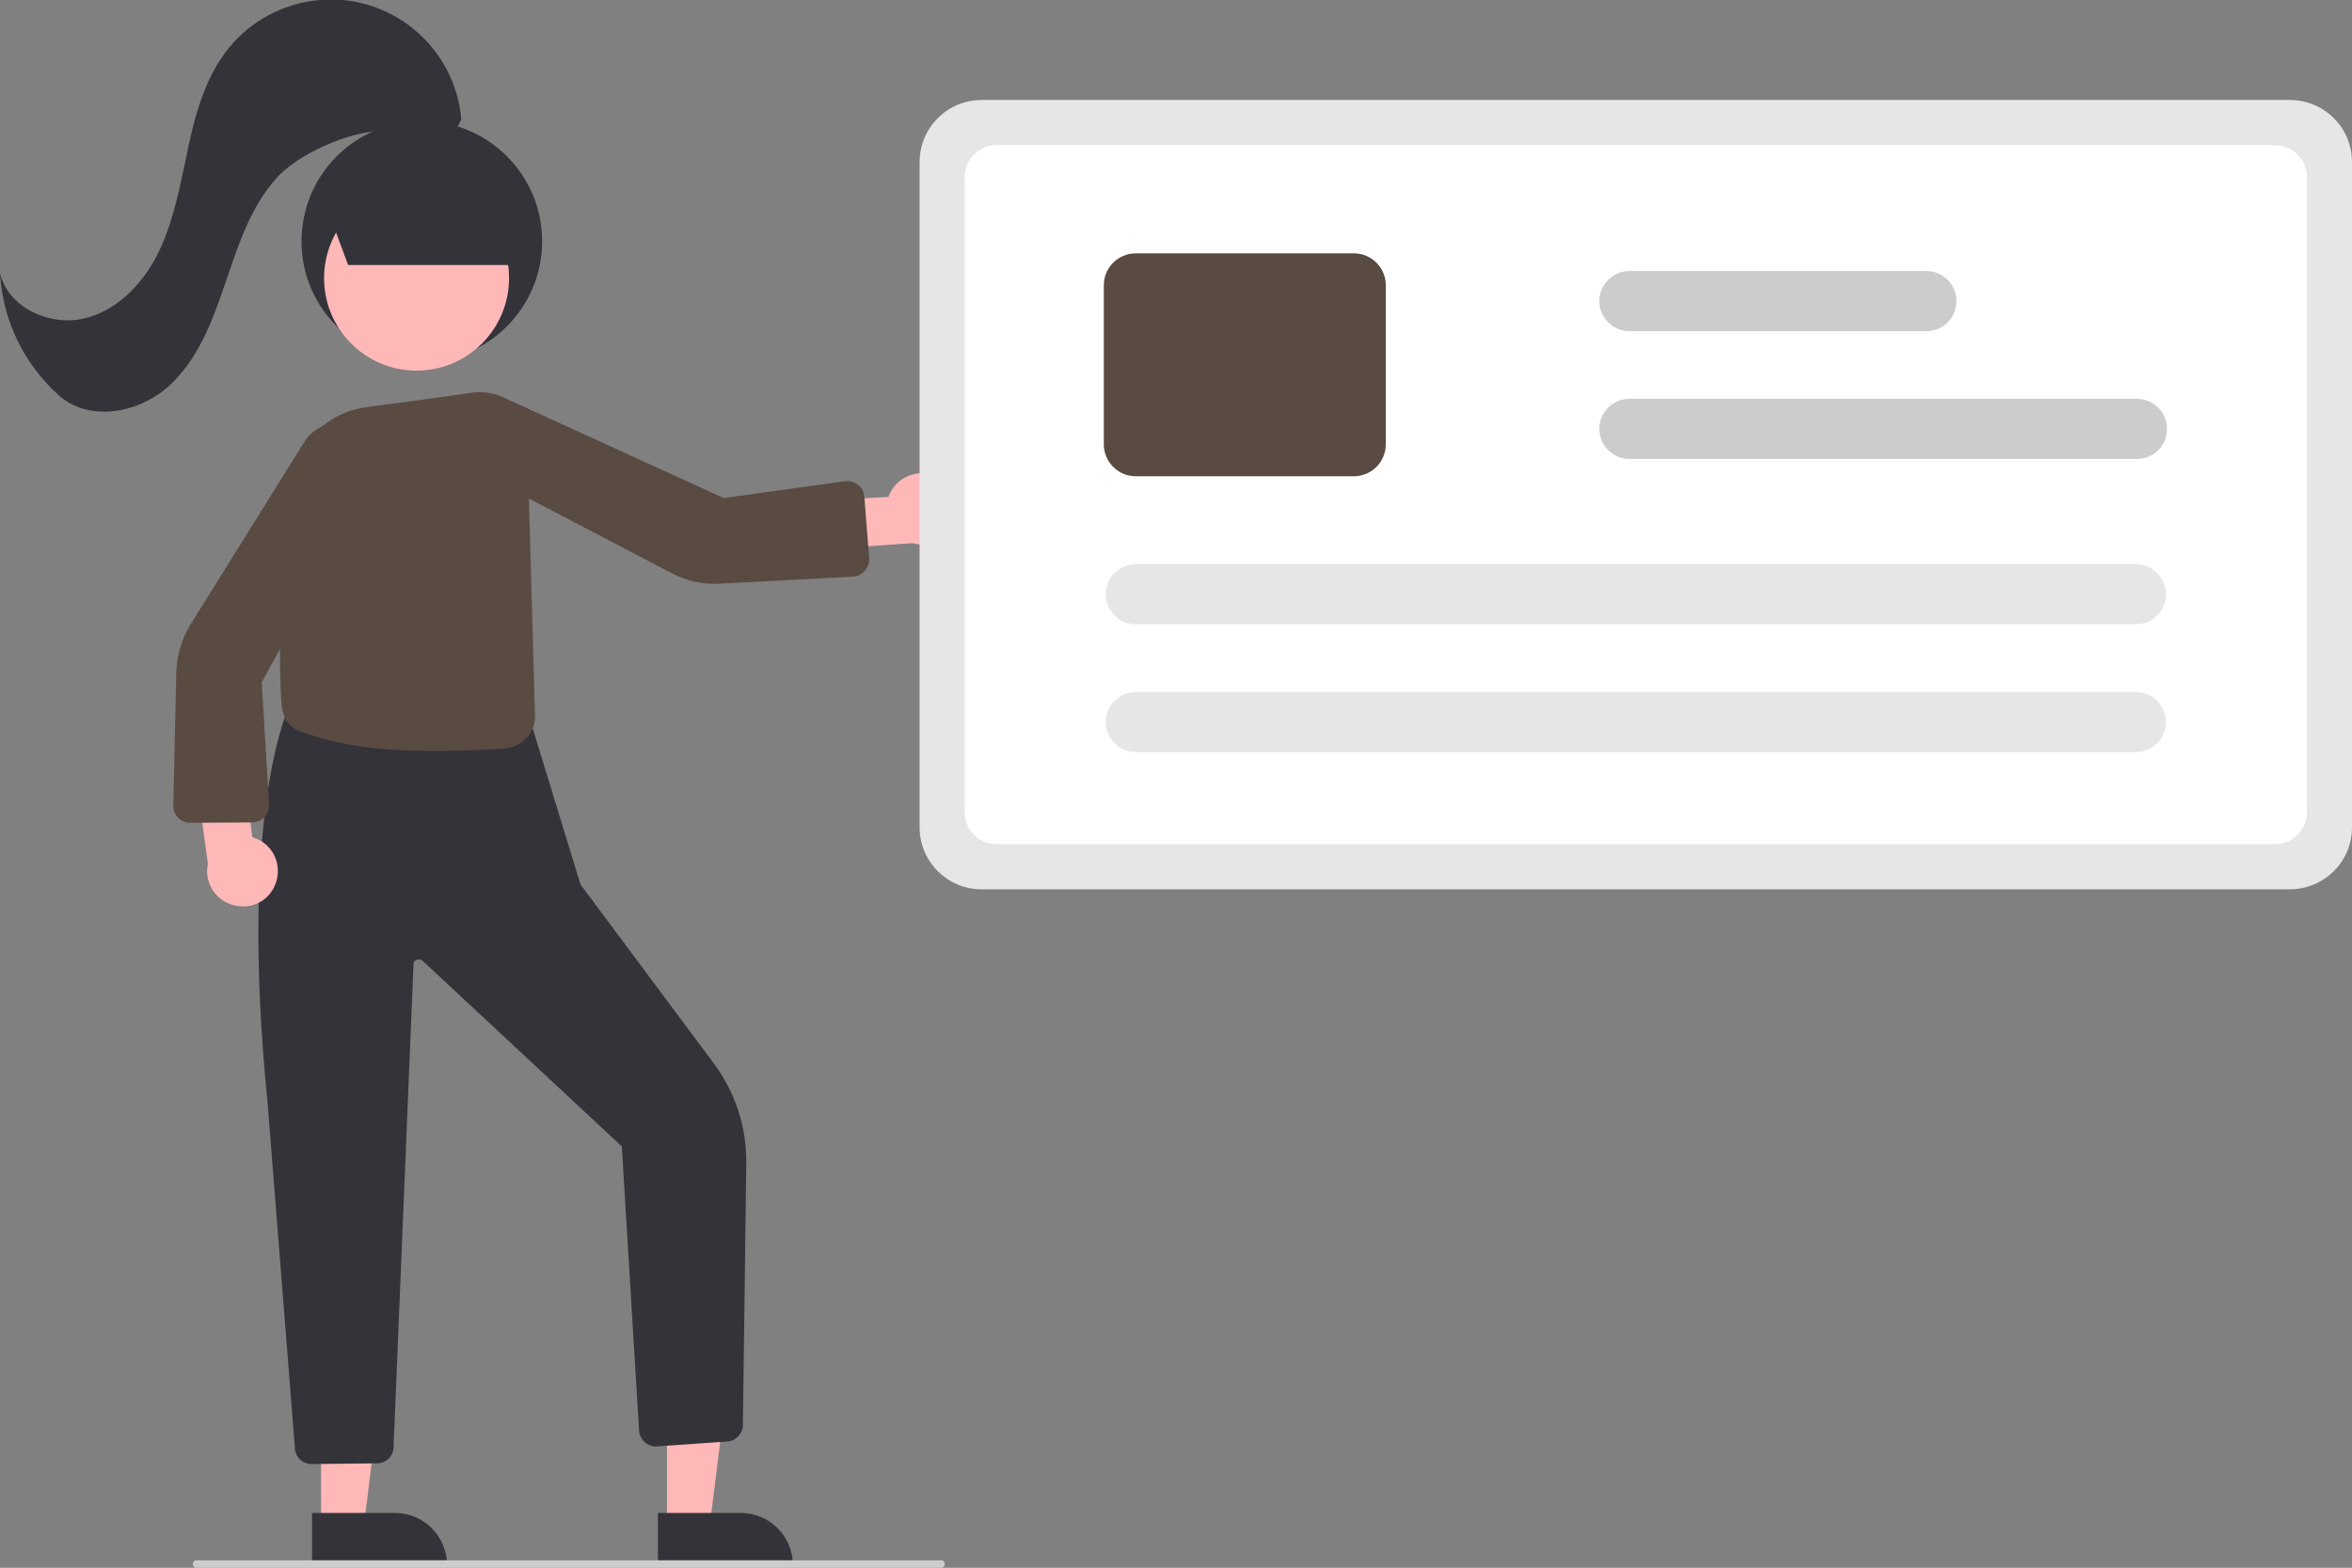
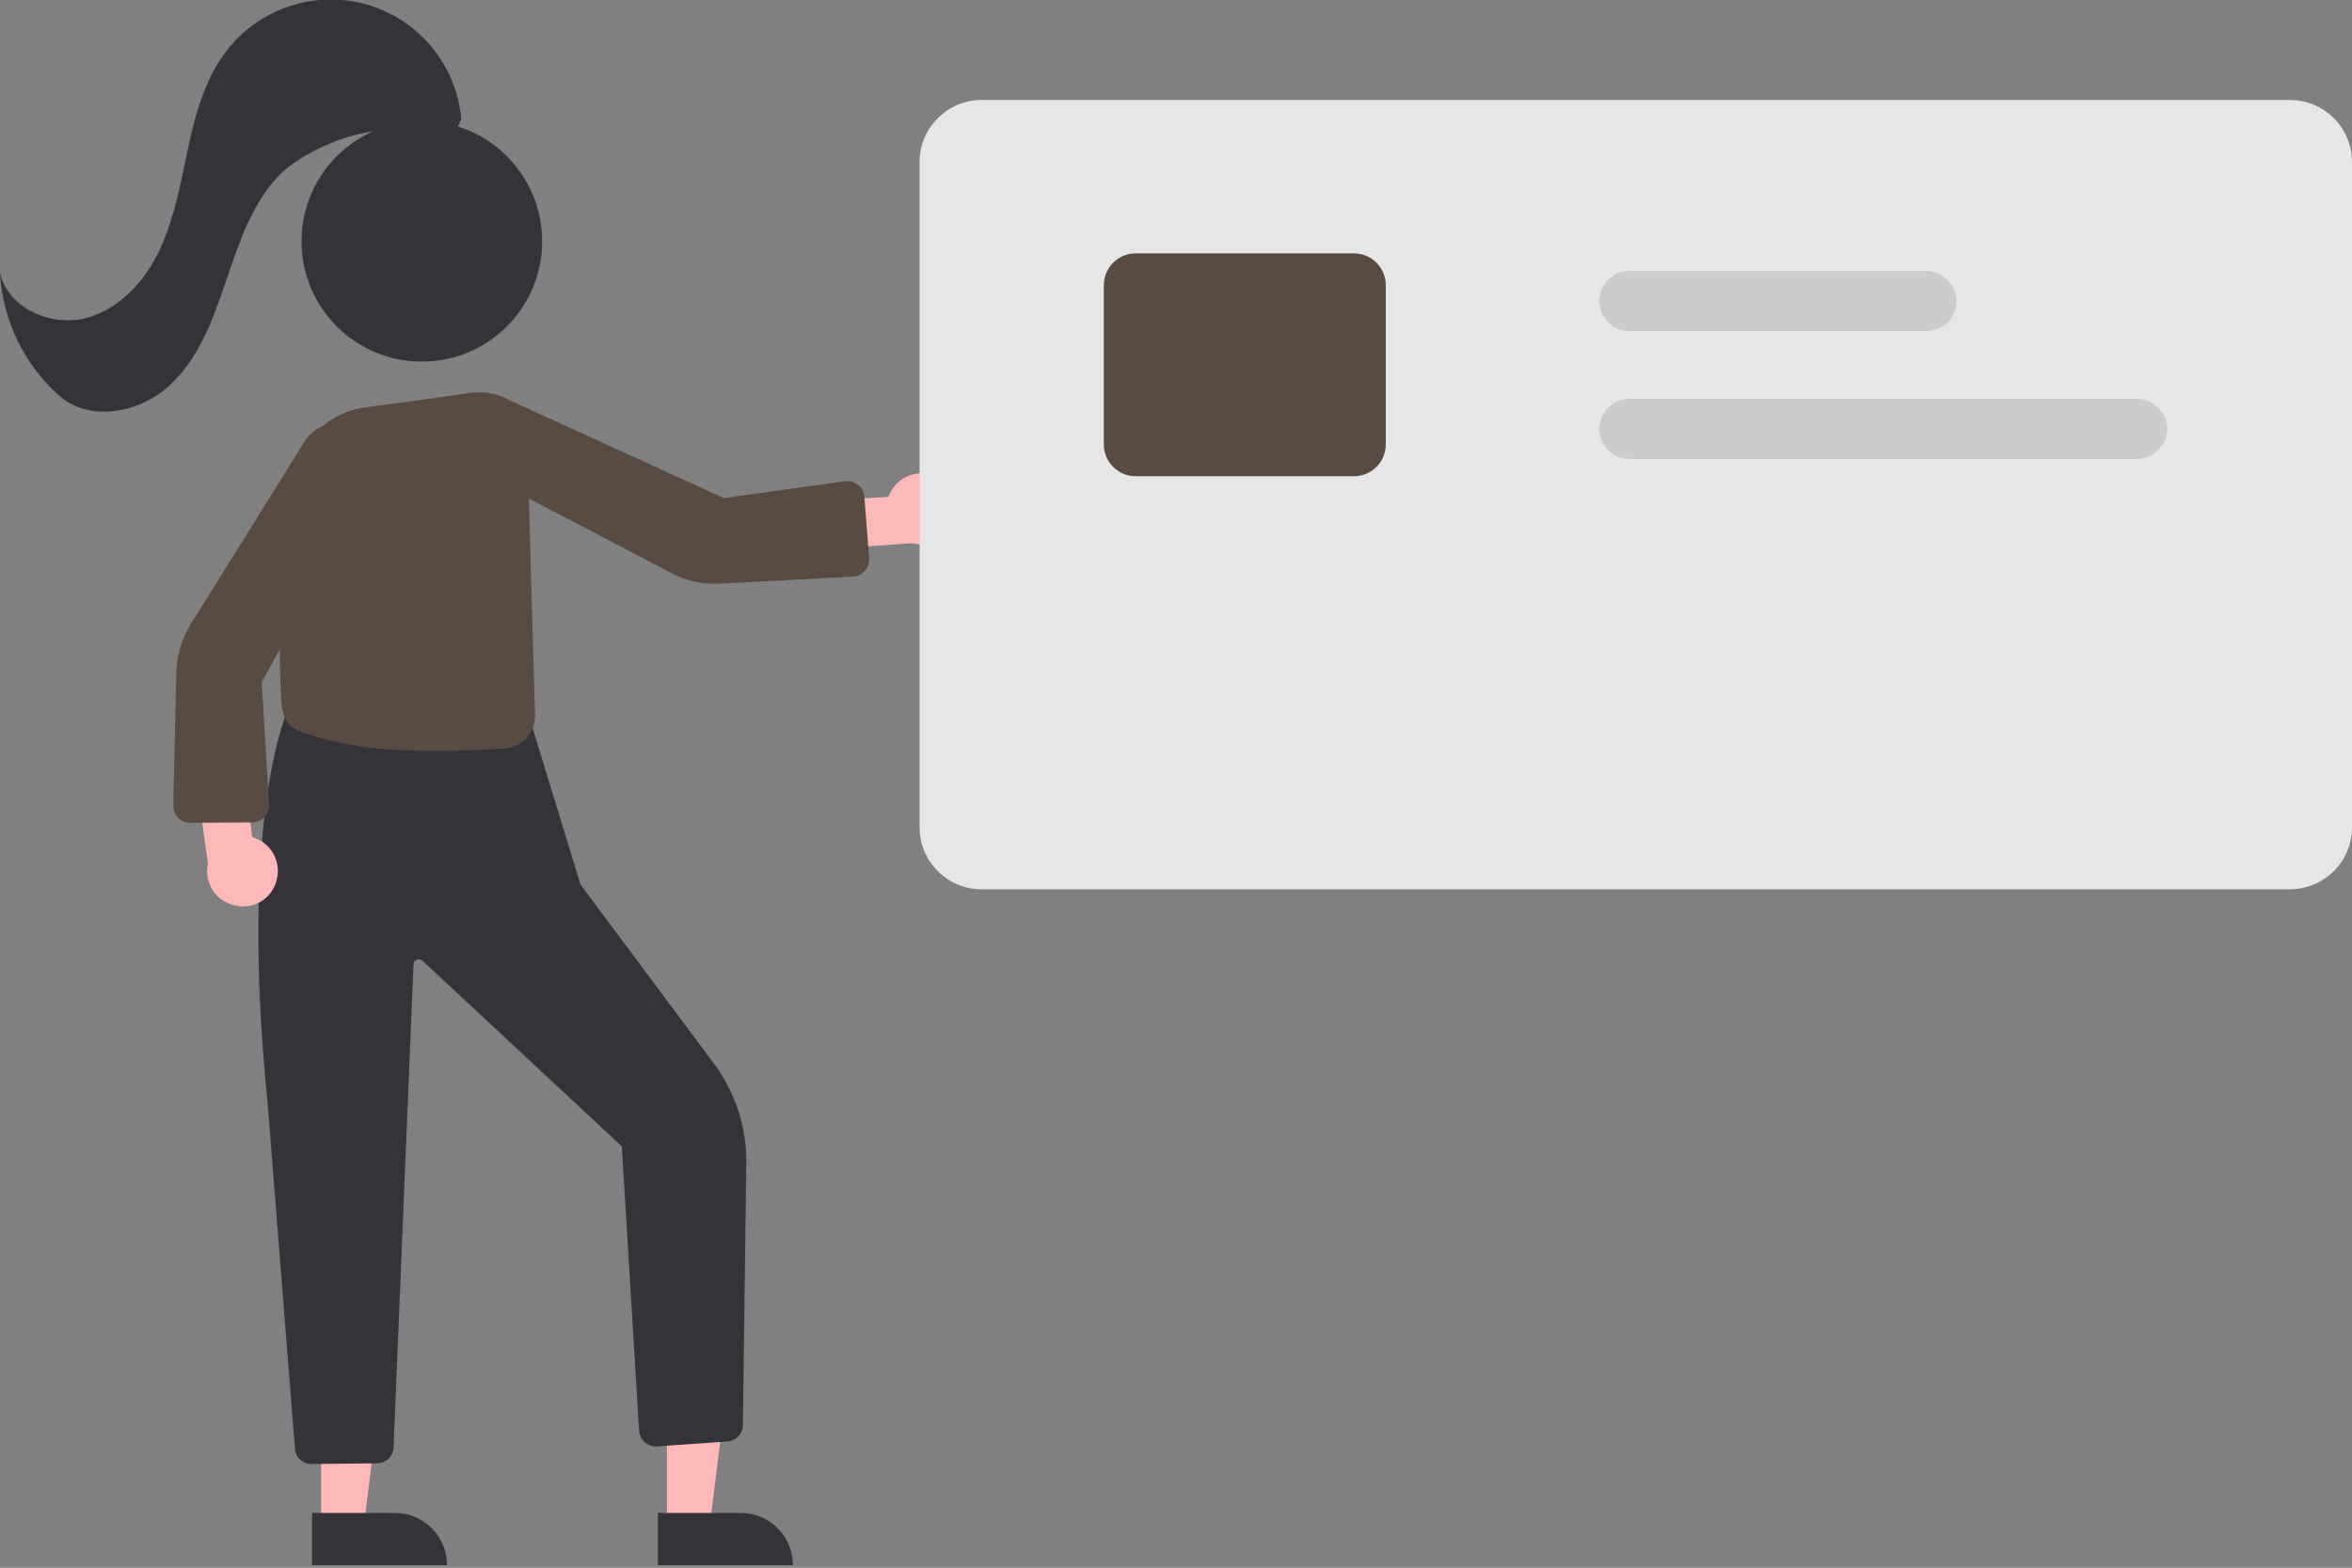
<svg xmlns="http://www.w3.org/2000/svg" version="1.1" id="b349698d-76f6-4d11-bd66-db075a783fa5" x="0px" y="0px" viewBox="0 0 625.6 417.1" style="enable-background:new 0 0 625.6 417.1;" xml:space="preserve">
  <rect x="0" y="0" width="625.6" height="417.1" fill="#808080" stroke="none" />
  <style type="text/css">
	.st0{fill:#FFB8B8;}
	.st1{fill:#333339;}
	.st2{fill:#594A42;}
	.st3{fill:#E6E6E6;}
	.st4{fill:#FFFFFF;}
	.st5{fill:#CCCCCC;}
</style>
  <polygon class="st0" points="85.4,405.8 96.8,405.8 102.3,361.7 85.4,361.7 " />
  <path class="st1" d="M118.9,416.4l-35.9,0l0,0l0-13.9l0,0l22,0C112.7,402.5,118.9,408.7,118.9,416.4L118.9,416.4L118.9,416.4z" />
  <polygon class="st0" points="177.4,405.8 188.8,405.8 194.3,361.7 177.4,361.7 " />
  <path class="st1" d="M210.9,416.4l-35.9,0l0,0l0-13.9l0,0l22,0C204.7,402.5,210.9,408.7,210.9,416.4L210.9,416.4L210.9,416.4z" />
  <path class="st1" d="M82.9,389.5c-2.2,0-4-1.5-4.4-3.6l-7.3-92.2c-7.9-78.1,5.6-105.6,5.8-105.9l0.1-0.3l0.3,0l63.5,3.7l13.5,44.1  l35.6,47.8c5.6,7.6,8.6,16.8,8.5,26.3l-0.9,69.7c0,2.3-1.9,4.3-4.2,4.4l-18.6,1.3c-2.4,0.2-4.5-1.6-4.8-4l-4.6-75.7  c0-0.1-0.1-0.2-0.1-0.2l-52.8-49.2c-0.6-0.6-1.5-0.6-2.1-0.1c-0.2,0.2-0.3,0.3-0.4,0.6l-5.3,128.2c0.1,1.2-0.3,2.5-1.1,3.4  c-0.8,0.9-2,1.5-3.3,1.5L82.9,389.5C83,389.5,83,389.5,82.9,389.5z" />
  <circle class="st1" cx="112.2" cy="64.2" r="32" />
  <path class="st0" d="M249.8,127.1c-4.5-2.5-10.2-1-12.8,3.6c-0.3,0.5-0.5,1-0.7,1.5l-21.4,1.2l-2.4,13.2l30.2-2.1  c5,1.4,10.2-1.5,11.6-6.6C255.5,133.7,253.6,129.2,249.8,127.1z" />
  <path class="st0" d="M73,235.8c2.2-4.7,0.3-10.3-4.4-12.5c-0.5-0.2-1-0.4-1.5-0.6l-2.6-21.3l-13.3-1.6l4.1,30  c-1.1,5.1,2.2,10.1,7.3,11.1C66.8,241.9,71.2,239.8,73,235.8L73,235.8z" />
-   <circle class="st0" cx="110.8" cy="74" r="24.6" />
  <path class="st2" d="M115.6,199.8c-13.1,0-24-1.1-34.9-4.9c-4.5-1.6-4.9-3.6-5.6-6.1c-1-3.9-1.5-49.9,3.6-65.1  c2.8-8.4,10.2-14.4,19-15.4c4.8-0.6,19.4-2.6,27.6-3.8c4-0.6,8.1,0.4,11.4,2.8c2.2,1.6,3.3,3.4,3.4,5.2l2.2,77.7  c0.2,4.7-3.4,8.6-8.1,8.9C129.2,199.5,122.7,199.8,115.6,199.8z" />
  <path class="st2" d="M50.6,218.9c-2.5,0-4.5-2-4.5-4.5c0-0.1,0-0.1,0-0.2l0.8-35.7c0.2-4.4,1.5-8.7,3.8-12.4L81,117.5  c1.9-3.1,5.3-4.9,8.9-4.9c3.6,0,7,1.9,8.9,5l0,0c2,3.2,2.1,7.2,0.2,10.5l-29.4,53.4l2,32.7c0,2.5-1.9,4.5-4.4,4.6c0,0,0,0-0.1,0  L50.6,218.9L50.6,218.9z" />
  <path class="st2" d="M230,151.9c-0.8,0.9-2,1.5-3.2,1.5l-35.6,1.9c-4.4,0.2-8.8-0.8-12.7-2.9l-50.7-26.5c-5.1-2.7-7.1-9-4.4-14.1  c0.8-1.4,1.8-2.7,3.2-3.6l0.3,0.4l-0.3-0.4c3.1-2.2,7.1-2.6,10.5-1l55.4,25.3l32.5-4.5c2.5-0.2,4.7,1.6,4.9,4.1c0,0,0,0,0,0  l1.3,16.6c0,0.1,0,0.2,0,0.2C231.2,149.9,230.8,151,230,151.9z" />
  <polygon class="st1" points="92.6,70.5 86.2,53.3 114.9,45 135.3,51.3 135.3,70.5 " />
  <path class="st1" d="M122.7,31.7C121,12.5,104.1-1.7,84.9,0C75.5,0.9,66.9,5.4,61,12.6c-6,7.3-8.8,16.7-10.8,26S46.6,57.4,42.7,66  S31.7,82.5,22.5,84.7S2.1,81.9,0,72.6c0.7,12.6,6.4,24.4,15.9,32.8c8,6.9,21,4.5,28.9-2.6s11.7-17.4,15.1-27.4s6.7-20.4,13.8-28.2  s27.3-16.1,36.5-10.8C117.4,40.5,119.9,37.8,122.7,31.7z" />
  <path class="st3" d="M609.1,236.6h-348c-9.1,0-16.5-7.4-16.5-16.5v-177c0-9.1,7.4-16.5,16.5-16.5h348c9.1,0,16.5,7.4,16.5,16.5v177  C625.6,229.2,618.3,236.5,609.1,236.6z" />
-   <path class="st4" d="M605.1,224.6h-340c-4.7,0-8.5-3.8-8.5-8.5v-169c0-4.7,3.8-8.5,8.5-8.5h340c4.7,0,8.5,3.8,8.5,8.5v169  C613.6,220.8,609.8,224.6,605.1,224.6z" />
  <path class="st3" d="M568.1,200.1h-266c-4.4,0-8-3.6-8-8s3.6-8,8-8h266c4.4,0,8,3.6,8,8S572.6,200.1,568.1,200.1z" />
  <path class="st3" d="M568.1,166.1h-266c-4.4,0-8-3.6-8-8s3.6-8,8-8h266c4.4,0,8,3.6,8,8S572.6,166.1,568.1,166.1z" />
  <path class="st2" d="M360.1,126.7h-58c-4.7,0-8.5-3.8-8.5-8.5V75.9c0-4.7,3.8-8.5,8.5-8.5h58c4.7,0,8.5,3.8,8.5,8.5v42.3  C368.6,122.9,364.8,126.7,360.1,126.7z" />
  <path class="st5" d="M568.4,122.1h-135c-4.4,0-8-3.6-8-8s3.6-8,8-8h135c4.4,0,8,3.6,8,8S572.9,122.1,568.4,122.1z" />
  <path class="st5" d="M512.4,88.1h-79c-4.4,0-8-3.6-8-8s3.6-8,8-8h79c4.4,0,8,3.6,8,8S516.9,88.1,512.4,88.1z" />
-   <path class="st5" d="M250.3,417.1h-198c-0.6,0-1-0.4-1-1s0.4-1,1-1h198c0.6,0,1,0.4,1,1S250.9,417.1,250.3,417.1z" />
</svg>